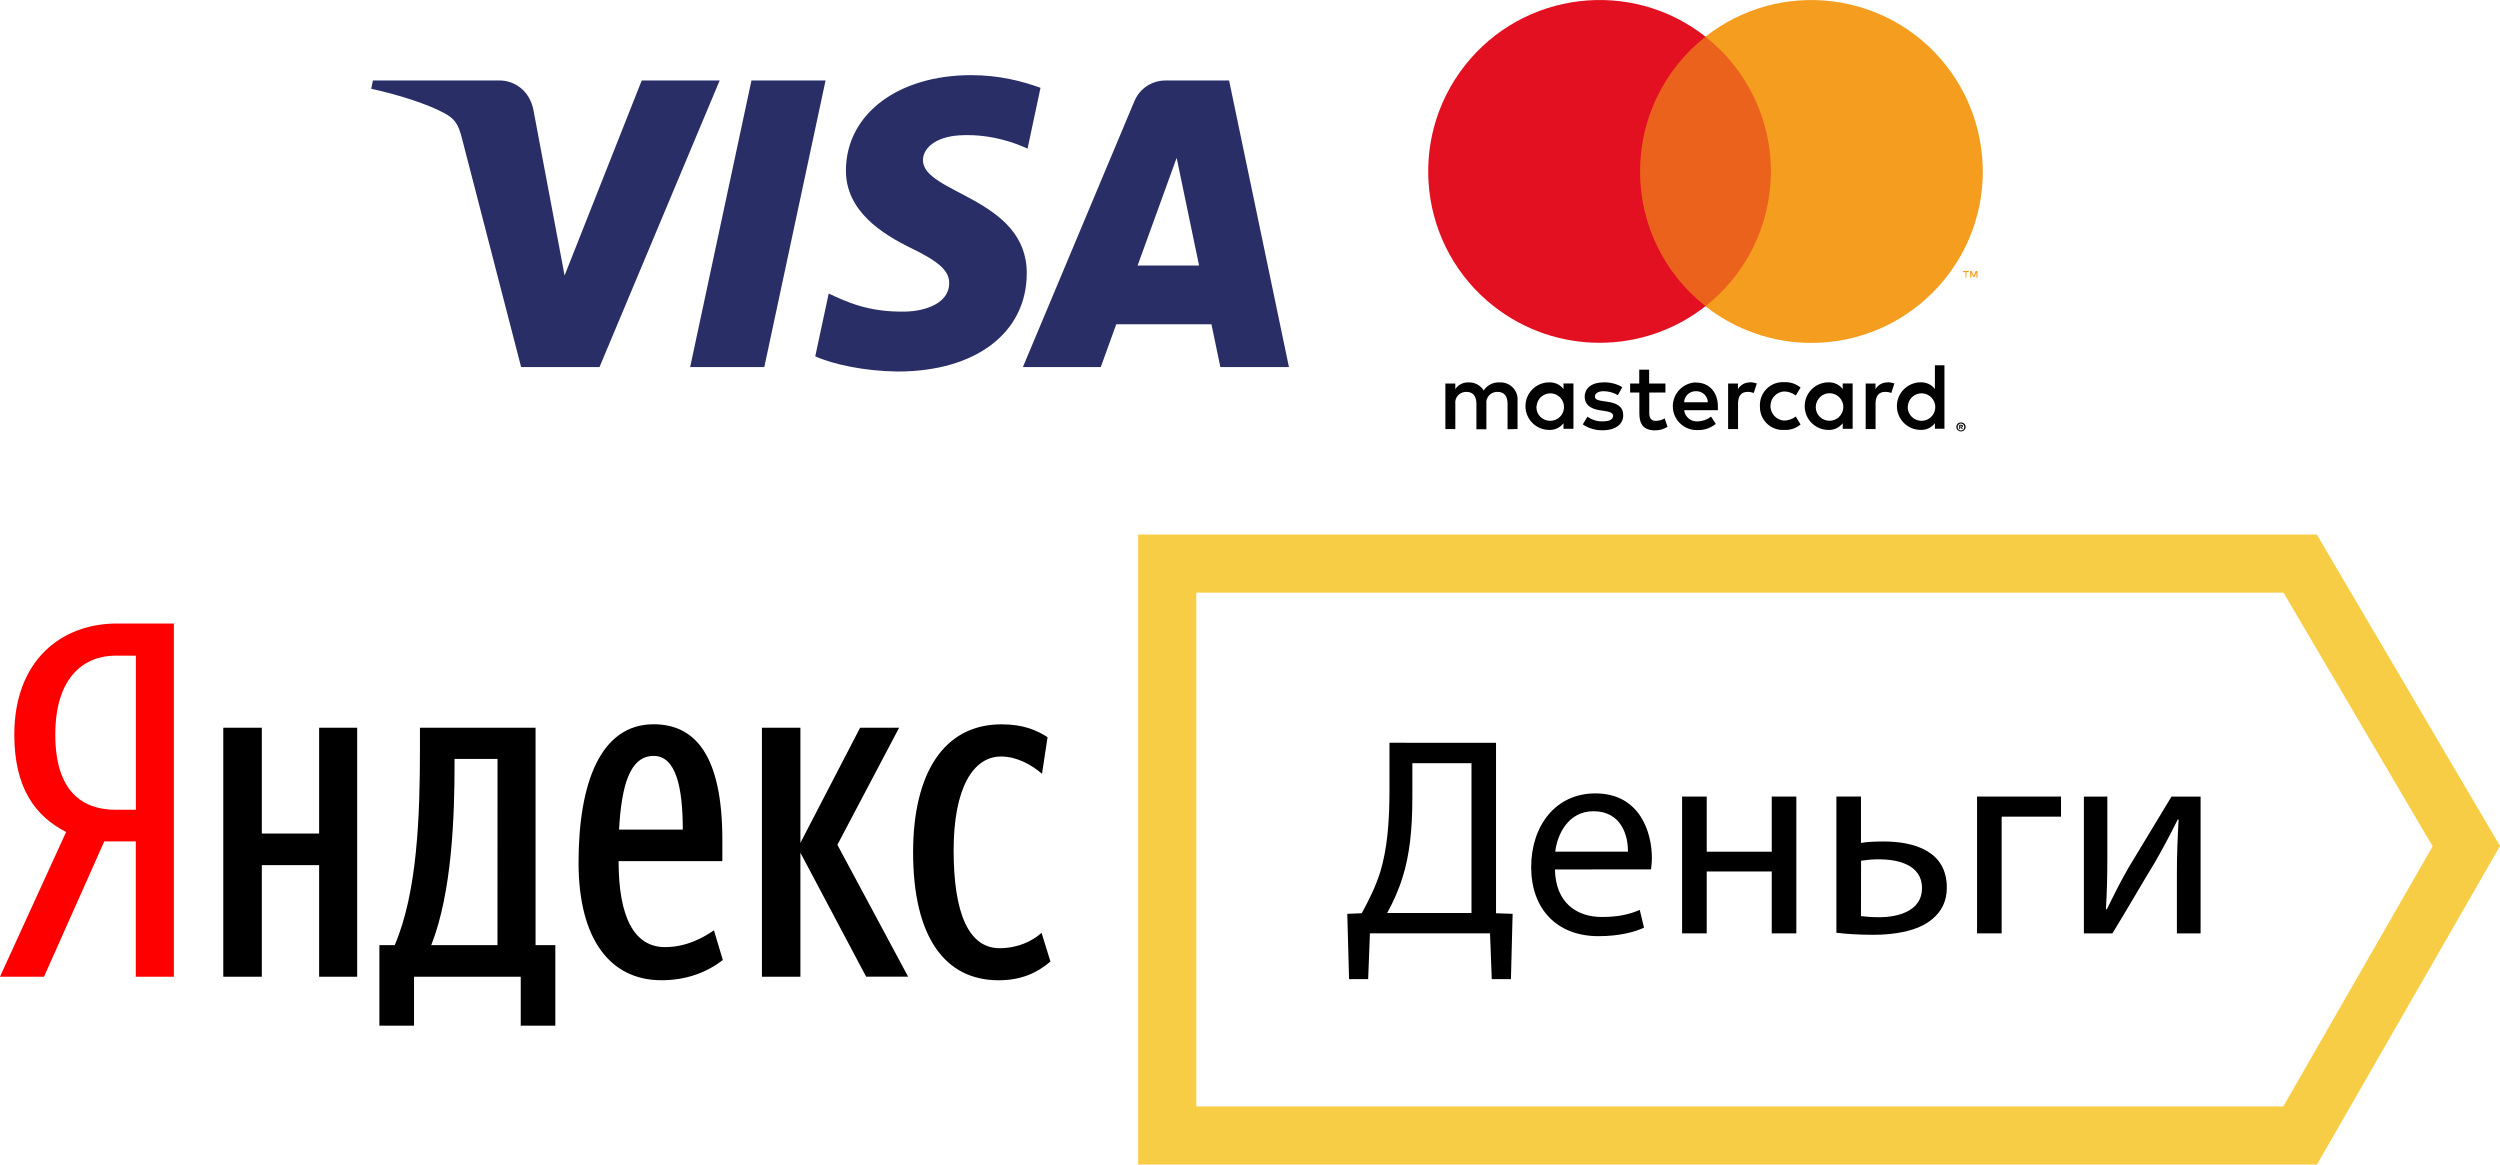
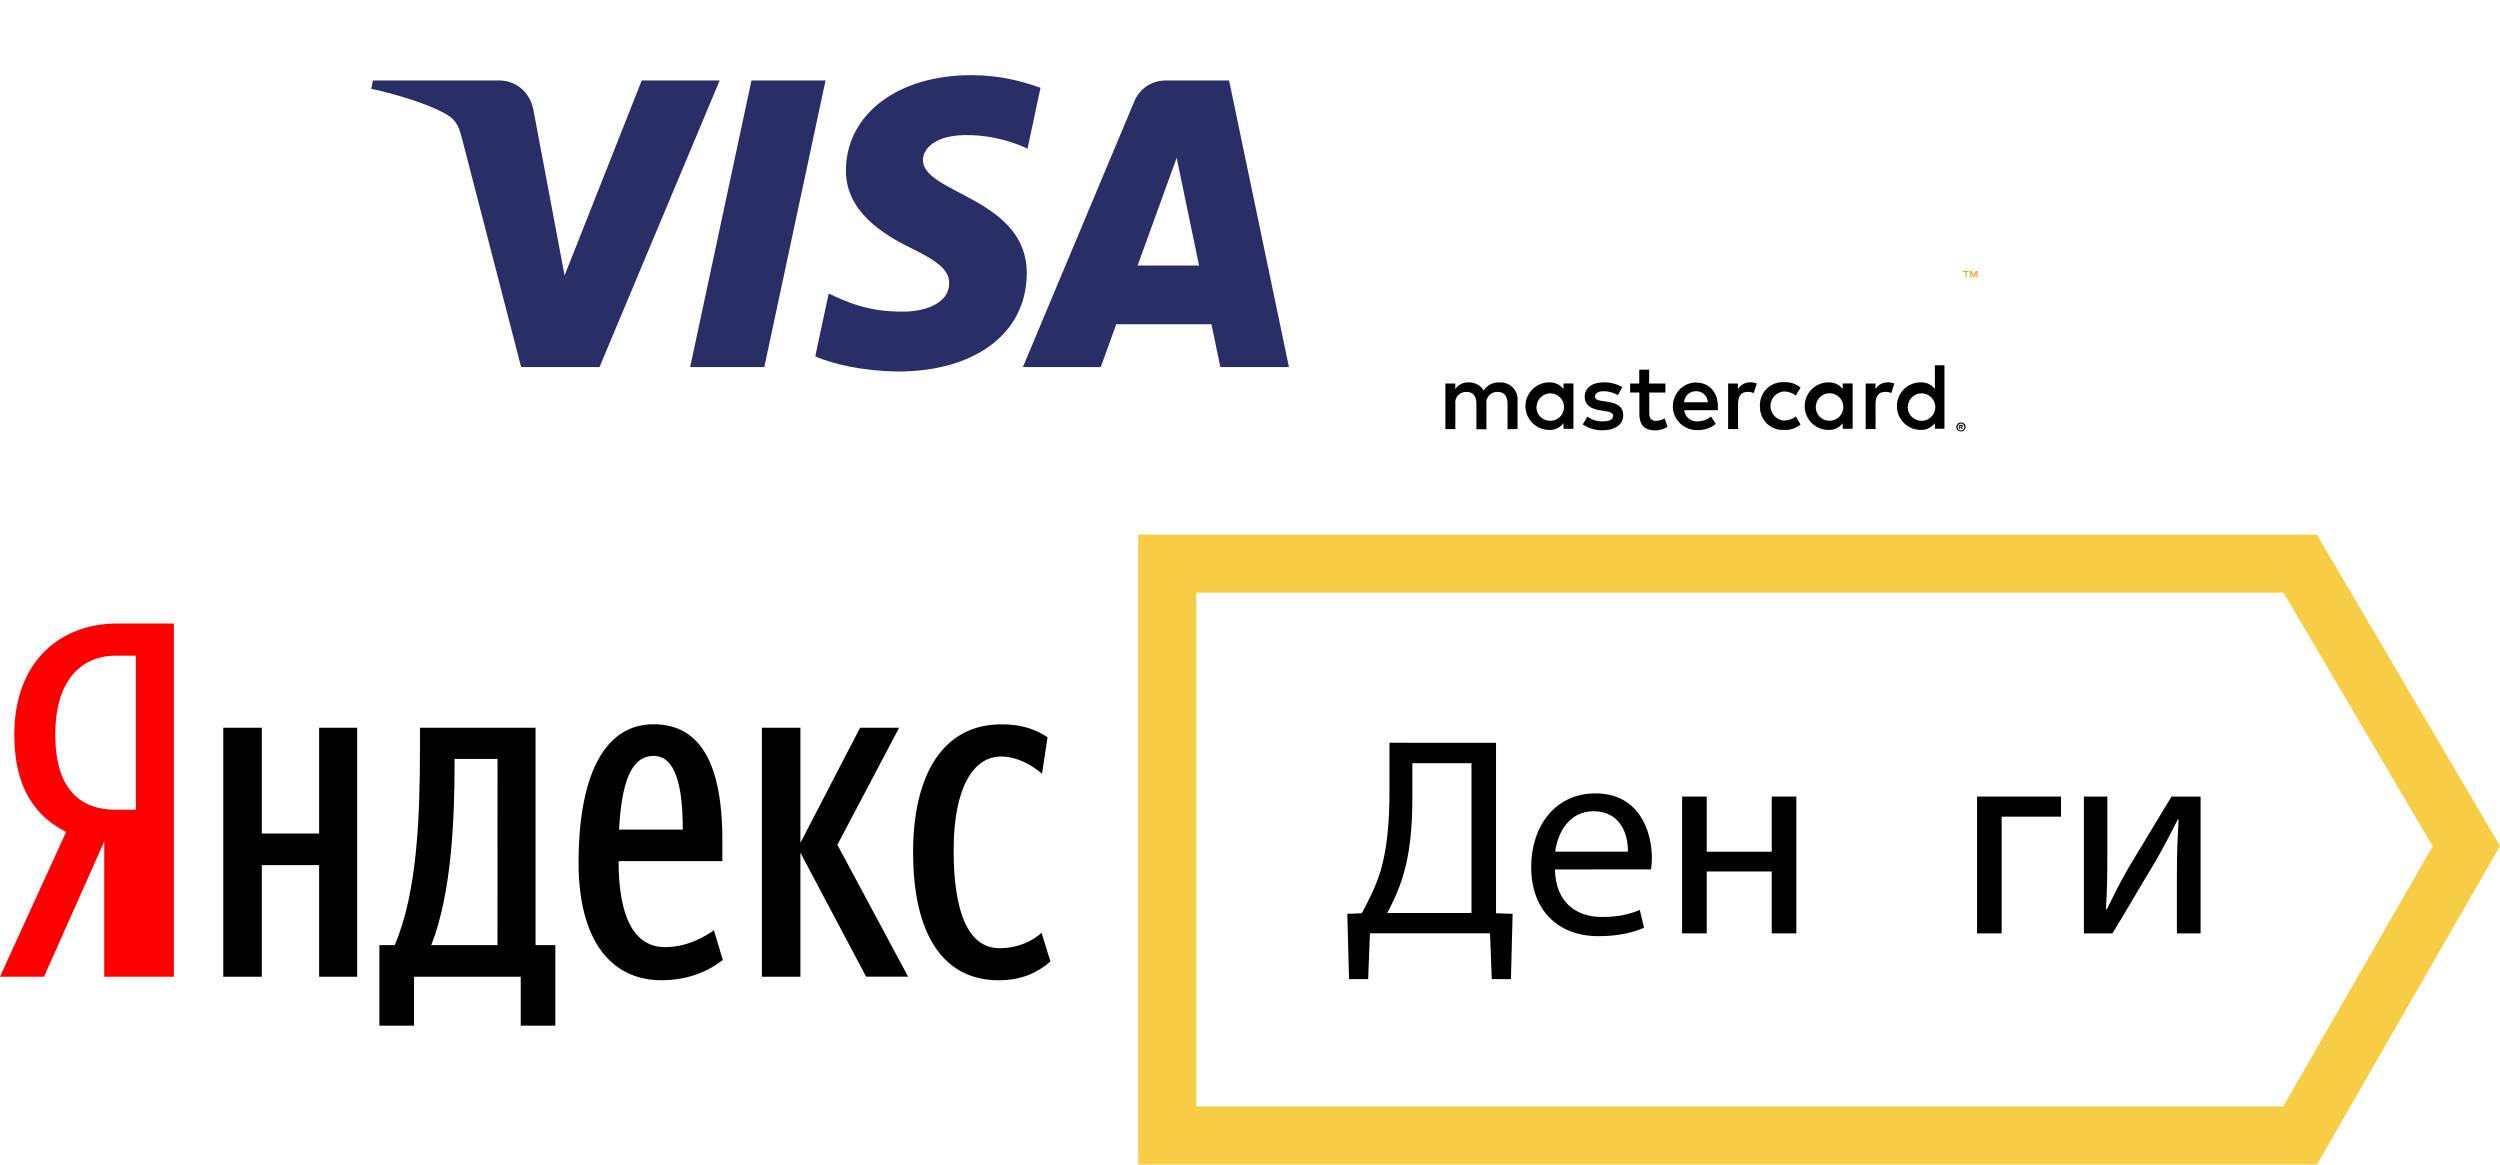
<svg xmlns="http://www.w3.org/2000/svg" version="1.1" id="Шар_1" x="0px" y="0px" width="85.869px" height="40px" viewBox="-10.927 -5.091 85.869 40" style="enable-background:new -10.927 -5.091 85.869 40;" xml:space="preserve">
  <g id="Yandex.Money_Cards">
    <g>
      <path style="fill:#292E67;" d="M13.792-2.327L9.665,7.516H6.972L4.94-0.339c-0.125-0.483-0.23-0.66-0.605-0.866    C3.722-1.537,2.712-1.848,1.823-2.042l0.06-0.286h4.335c0.55,0,1.046,0.366,1.175,1.003l1.072,5.696l2.65-6.699H13.792z     M24.34,4.302c0.013-2.599-3.592-2.743-3.565-3.904c0.008-0.354,0.344-0.728,1.079-0.824c0.364-0.047,1.371-0.085,2.513,0.44    l0.445-2.089c-0.613-0.221-1.4-0.435-2.38-0.435c-2.518,0-4.289,1.339-4.303,3.255c-0.018,1.419,1.264,2.208,2.227,2.68    c0.993,0.481,1.326,0.793,1.32,1.223c-0.006,0.661-0.792,0.952-1.522,0.964c-1.28,0.021-2.025-0.347-2.617-0.621l-0.462,2.156    c0.596,0.274,1.695,0.511,2.831,0.523C22.58,7.669,24.332,6.349,24.34,4.302 M30.989,7.516h2.356l-2.056-9.843h-2.173    c-0.49,0-0.903,0.283-1.084,0.722l-3.825,9.121h2.675l0.532-1.47h3.269L30.989,7.516z M28.147,4.029l1.341-3.698l0.77,3.698    H28.147z M17.429-2.327l-2.104,9.843h-2.547l2.106-9.843H17.429z" />
      <g id="Layer_1-2_1_">
        <path style="fill:#000100;" d="M41.197,9.645v-0.98c0.025-0.319-0.22-0.597-0.54-0.621c-0.024-0.001-0.047-0.001-0.074,0     c-0.22-0.013-0.43,0.091-0.549,0.278c-0.106-0.179-0.308-0.287-0.518-0.278c-0.182-0.009-0.359,0.079-0.457,0.231V8.082h-0.341     v1.564h0.342V8.784c-0.027-0.198,0.115-0.384,0.314-0.411c0.023-0.004,0.045-0.005,0.069-0.004c0.226,0,0.341,0.146,0.341,0.414     v0.87h0.343V8.784c-0.027-0.199,0.117-0.385,0.316-0.411c0.023-0.004,0.043-0.005,0.066-0.004c0.232,0,0.345,0.146,0.345,0.414     v0.87L41.197,9.645z M46.278,8.082h-0.561V7.606h-0.34v0.476h-0.313v0.309h0.317V9.11c0,0.363,0.14,0.581,0.544,0.581     c0.149,0,0.296-0.042,0.423-0.122l-0.097-0.29c-0.091,0.055-0.197,0.084-0.305,0.086c-0.162,0-0.225-0.104-0.225-0.26V8.391     h0.555V8.082z M49.181,8.044c-0.169-0.004-0.326,0.084-0.414,0.229V8.082H48.43v1.564h0.341V8.77c0-0.257,0.11-0.401,0.326-0.401     c0.073-0.001,0.145,0.012,0.214,0.038l0.104-0.328c-0.08-0.027-0.159-0.041-0.245-0.041L49.181,8.044z M44.795,8.206     c-0.195-0.114-0.415-0.17-0.641-0.164c-0.396,0-0.651,0.19-0.651,0.501c0,0.253,0.19,0.412,0.537,0.46l0.164,0.025     c0.186,0.026,0.275,0.076,0.275,0.164c0,0.124-0.126,0.19-0.358,0.19c-0.188,0.007-0.369-0.051-0.522-0.162l-0.162,0.265     c0.199,0.137,0.437,0.207,0.68,0.203c0.451,0,0.71-0.212,0.71-0.511s-0.204-0.419-0.546-0.469l-0.161-0.024     c-0.148-0.021-0.265-0.05-0.265-0.154c0-0.105,0.11-0.184,0.297-0.184c0.172,0.001,0.342,0.047,0.491,0.136L44.795,8.206z      M53.906,8.044c-0.172-0.004-0.328,0.084-0.414,0.229V8.082h-0.337v1.564h0.339V8.77c0-0.257,0.111-0.401,0.328-0.401     c0.074-0.001,0.146,0.012,0.212,0.038l0.107-0.328c-0.08-0.027-0.162-0.041-0.246-0.041L53.906,8.044z M49.523,8.86     c-0.017,0.436,0.323,0.803,0.759,0.817c0.024,0,0.047,0,0.073,0c0.204,0.01,0.406-0.056,0.563-0.188l-0.164-0.274     c-0.116,0.088-0.26,0.139-0.408,0.14c-0.276-0.023-0.483-0.265-0.46-0.541c0.02-0.248,0.213-0.439,0.46-0.46     c0.146,0,0.292,0.051,0.408,0.14l0.164-0.273c-0.157-0.13-0.359-0.197-0.563-0.185c-0.435-0.027-0.809,0.307-0.832,0.743     c-0.004,0.026-0.004,0.049,0,0.074V8.86z M52.707,8.86V8.081h-0.341v0.19c-0.116-0.153-0.3-0.236-0.491-0.229     c-0.45,0-0.815,0.366-0.815,0.817c0,0.452,0.365,0.817,0.815,0.817c0.194,0.008,0.375-0.079,0.491-0.23v0.191h0.341V8.86z      M51.442,8.86c0.018-0.261,0.24-0.46,0.499-0.444c0.261,0.016,0.462,0.24,0.446,0.5c-0.018,0.25-0.221,0.444-0.472,0.445     c-0.26,0.002-0.474-0.205-0.475-0.465C51.441,8.885,51.442,8.872,51.442,8.86z M47.336,8.044c-0.451,0.005-0.81,0.376-0.806,0.83     c0.006,0.451,0.378,0.813,0.829,0.807l0,0c0.237,0.012,0.468-0.065,0.647-0.212l-0.162-0.251     c-0.131,0.104-0.291,0.16-0.455,0.165c-0.234,0.018-0.442-0.151-0.47-0.384h1.159c0-0.042,0-0.085,0-0.132     c0-0.49-0.304-0.817-0.743-0.817V8.044z M47.336,8.346c0.215-0.002,0.392,0.167,0.397,0.379l0,0h-0.816     c0.013-0.22,0.195-0.388,0.415-0.379H47.336z M55.86,8.863V7.454h-0.328v0.816c-0.115-0.153-0.3-0.236-0.489-0.229     c-0.45,0-0.816,0.366-0.816,0.817c0,0.452,0.366,0.817,0.816,0.817c0.193,0.008,0.374-0.079,0.489-0.23v0.191h0.328V8.863z      M56.429,9.419c0.021-0.001,0.041,0.001,0.062,0.012c0.02,0.009,0.034,0.017,0.049,0.031c0.017,0.013,0.027,0.03,0.034,0.048     c0.018,0.04,0.018,0.085,0,0.122c-0.01,0.02-0.02,0.034-0.034,0.05C56.525,9.697,56.51,9.71,56.49,9.716     c-0.021,0.008-0.04,0.012-0.062,0.012c-0.066,0-0.122-0.037-0.147-0.094c-0.018-0.037-0.018-0.083,0-0.122     c0.008-0.018,0.021-0.035,0.032-0.048c0.016-0.016,0.031-0.025,0.049-0.031c0.024-0.009,0.047-0.015,0.07-0.012H56.429z      M56.429,9.695c0.016,0,0.029-0.004,0.046-0.008c0.016-0.008,0.027-0.017,0.038-0.028c0.041-0.047,0.041-0.118,0-0.164     c-0.013-0.012-0.024-0.022-0.038-0.029c-0.017-0.005-0.03-0.01-0.046-0.01c-0.019,0-0.034,0.004-0.047,0.01     c-0.018,0.006-0.027,0.015-0.039,0.029c-0.042,0.044-0.042,0.117,0,0.164c0.012,0.011,0.024,0.02,0.039,0.028     c0.017,0.004,0.032,0.009,0.05,0.008H56.429z M56.436,9.498c0.016,0,0.03,0.004,0.043,0.013c0.011,0.011,0.016,0.022,0.015,0.037     c0.001,0.011-0.001,0.021-0.012,0.028c-0.011,0.006-0.023,0.014-0.033,0.014l0.049,0.055h-0.039L56.416,9.59h-0.019v0.055h-0.03     V9.501L56.436,9.498z M56.401,9.527v0.04h0.034c0.008,0.001,0.014,0.001,0.021,0c0.001-0.005,0.001-0.012,0-0.015     c0.001-0.005,0.001-0.012,0-0.017c-0.007-0.003-0.013-0.003-0.021,0L56.401,9.527z M54.602,8.863     c0.015-0.259,0.239-0.458,0.5-0.444c0.259,0.017,0.457,0.238,0.443,0.499c-0.015,0.25-0.219,0.444-0.471,0.445     c-0.257,0.002-0.472-0.204-0.476-0.465C54.601,8.887,54.601,8.877,54.602,8.863z M43.117,8.863V8.081h-0.341v0.19     c-0.117-0.153-0.302-0.236-0.49-0.229c-0.452,0-0.817,0.366-0.817,0.817c0,0.452,0.365,0.817,0.817,0.817     c0.191,0.008,0.373-0.079,0.49-0.23v0.191h0.341V8.863z M41.852,8.863c0.015-0.259,0.238-0.458,0.498-0.444     c0.259,0.017,0.459,0.238,0.442,0.499c-0.015,0.25-0.218,0.444-0.468,0.445c-0.26,0.005-0.476-0.2-0.479-0.46     c-0.002-0.016,0-0.027,0-0.042L41.852,8.863L41.852,8.863z" />
        <g id="_Group__1_">
-           <rect x="45.076" y="-3.831" style="fill:#EA621C;" width="5.154" height="9.256" />
-           <path id="_Path__1_" style="fill:#E31021;" d="M45.405,0.799c-0.002-1.808,0.826-3.514,2.25-4.63      c-2.557-2.011-6.259-1.565-8.267,0.989c-2.01,2.557-1.567,6.259,0.988,8.267c2.139,1.678,5.142,1.678,7.278,0      C46.231,4.309,45.403,2.604,45.405,0.799z" />
-           <path style="fill:#F49D1E;" d="M57.178,0.799c0,3.251-2.637,5.888-5.888,5.888c-1.318,0-2.602-0.444-3.64-1.259      c2.555-2.008,2.999-5.71,0.99-8.268c-0.29-0.368-0.623-0.699-0.99-0.989c2.555-2.011,6.257-1.567,8.267,0.986      c0.814,1.038,1.259,2.319,1.259,3.639L57.178,0.799L57.178,0.799z" />
          <path style="fill:#F49D1E;" d="M56.615,4.446v-0.19h0.079v-0.04h-0.196v0.04h0.085v0.19H56.615z M56.995,4.446V4.216h-0.061      L56.865,4.38l-0.069-0.164h-0.052v0.229h0.04V4.274l0.065,0.149h0.043l0.065-0.149v0.173L56.995,4.446z" />
        </g>
      </g>
    </g>
    <g>
      <g id="XMLID_1_">
-         <path id="XMLID_22_" style="fill:#FF0000;" d="M-7.346,23.81l-2.07,4.648h-1.512l2.272-4.973c-1.069-0.542-1.78-1.527-1.78-3.342     c0-2.545,1.61-3.818,3.529-3.818h1.952v12.133h-1.308V23.81H-7.346z M-6.261,17.429h-0.697c-1.049,0-2.07,0.698-2.07,2.714     c0,1.952,0.933,2.579,2.07,2.579h0.698v-5.293H-6.261z" />
+         <path id="XMLID_22_" style="fill:#FF0000;" d="M-7.346,23.81l-2.07,4.648h-1.512l2.272-4.973c-1.069-0.542-1.78-1.527-1.78-3.342     c0-2.545,1.61-3.818,3.529-3.818h1.952v12.133h-1.308H-7.346z M-6.261,17.429h-0.697c-1.049,0-2.07,0.698-2.07,2.714     c0,1.952,0.933,2.579,2.07,2.579h0.698v-5.293H-6.261z" />
        <path id="XMLID_14_" d="M1.341,19.905v8.553H0.034v-3.834h-1.968v3.834h-1.324v-8.553h1.324v3.633h1.968v-3.633H1.341     L1.341,19.905z M8.147,30.138H6.959v-1.681H3.294v1.681H2.104v-2.766h0.526c0.782-1.816,0.867-4.463,0.867-6.737v-0.729h3.971     v7.467h0.679V30.138L8.147,30.138z M6.162,20.976H4.686v0.152c0,1.799-0.084,4.431-0.801,6.244H6.16L6.162,20.976L6.162,20.976z      M11.794,28.578c-1.763,0-2.849-1.41-2.849-4.04c0-2.749,0.761-4.752,2.578-4.752c1.427,0,2.361,1.069,2.361,3.971v0.729H10.32     c0,1.937,0.542,2.954,1.593,2.954c0.748,0,1.341-0.338,1.682-0.578l0.305,1.02C13.357,28.307,12.646,28.578,11.794,28.578z      M10.336,23.403h2.189c0-1.46-0.237-2.53-1.001-2.53C10.711,20.874,10.421,21.874,10.336,23.403z M16.565,24.198v4.259h-1.322     v-8.553h1.322v3.955l2.051-3.955h1.34l-2.121,4.022l2.43,4.53h-1.442L16.565,24.198z M20.436,24.184     c0-2.683,1.034-4.396,3.038-4.396c0.761,0,1.204,0.204,1.58,0.441l-0.19,1.257c-0.356-0.306-0.866-0.593-1.407-0.593     c-0.951,0-1.629,1.068-1.629,3.224c0,2.14,0.508,3.36,1.578,3.36c0.644,0,1.137-0.254,1.442-0.527l0.305,0.985     c-0.457,0.391-1.002,0.644-1.781,0.644C21.536,28.578,20.436,27.103,20.436,24.184z" />
      </g>
      <path style="fill:#F8CD46;" d="M68.656,34.909h-40.49V13.268H68.65l6.292,10.699L68.656,34.909z M30.164,32.912h37.334l5.13-8.934    l-5.122-8.713H30.164V32.912z" />
      <g>
        <path d="M40.458,20.423v5.854l0.57,0.02l-0.058,2.243h-0.658l-0.06-1.573h-4.125l-0.061,1.573H35.41l-0.061-2.243l0.497-0.02     c0.243-0.446,0.483-0.924,0.642-1.438c0.223-0.757,0.31-1.632,0.31-2.759v-1.659L40.458,20.423L40.458,20.423z M37.583,22.356     c0,1.049-0.097,1.931-0.33,2.671c-0.139,0.456-0.342,0.894-0.534,1.242h2.896v-5.146h-2.031V22.356L37.583,22.356z" />
        <path d="M42.482,24.773c0.021,1.155,0.757,1.632,1.611,1.632c0.613,0,0.979-0.107,1.302-0.243l0.146,0.611     c-0.301,0.137-0.813,0.291-1.563,0.291c-1.446,0-2.313-0.951-2.313-2.37c0-1.417,0.835-2.534,2.205-2.534     c1.535,0,1.941,1.349,1.941,2.212c0,0.175-0.02,0.31-0.029,0.398L42.482,24.773L42.482,24.773z M44.988,24.162     c0.011-0.544-0.223-1.389-1.184-1.389c-0.868,0-1.244,0.798-1.312,1.389H44.988z" />
        <path d="M47.695,22.269v1.894h2.233v-1.894h0.845v4.699h-0.845v-2.126h-2.233v2.126h-0.846v-4.699H47.695z" />
-         <path d="M52.993,22.269v1.593c0.194-0.039,0.525-0.05,0.775-0.05c1.06,0,2.174,0.332,2.174,1.584     c0,0.485-0.194,0.824-0.493,1.077c-0.515,0.438-1.351,0.544-2.04,0.544c-0.476,0-0.913-0.028-1.26-0.07v-4.678H52.993     L52.993,22.269z M52.993,26.376c0.163,0.018,0.35,0.037,0.631,0.037c0.642,0,1.466-0.212,1.466-0.999     c0-0.816-0.853-0.99-1.484-0.99c-0.223,0-0.418,0.021-0.61,0.049L52.993,26.376L52.993,26.376z" />
        <path d="M59.864,22.269v0.69h-2.039v4.009H56.98v-4.699H59.864z" />
        <path d="M61.455,22.269v1.982c0,0.746-0.009,1.213-0.048,1.882l0.027,0.013c0.284-0.574,0.446-0.904,0.757-1.448l1.467-2.427h1     v4.698h-0.814v-1.988c0-0.768,0.02-1.166,0.059-1.925h-0.029c-0.302,0.603-0.505,0.98-0.776,1.457     c-0.446,0.729-0.964,1.633-1.469,2.456h-0.979v-4.698L61.455,22.269L61.455,22.269z" />
      </g>
    </g>
  </g>
</svg>